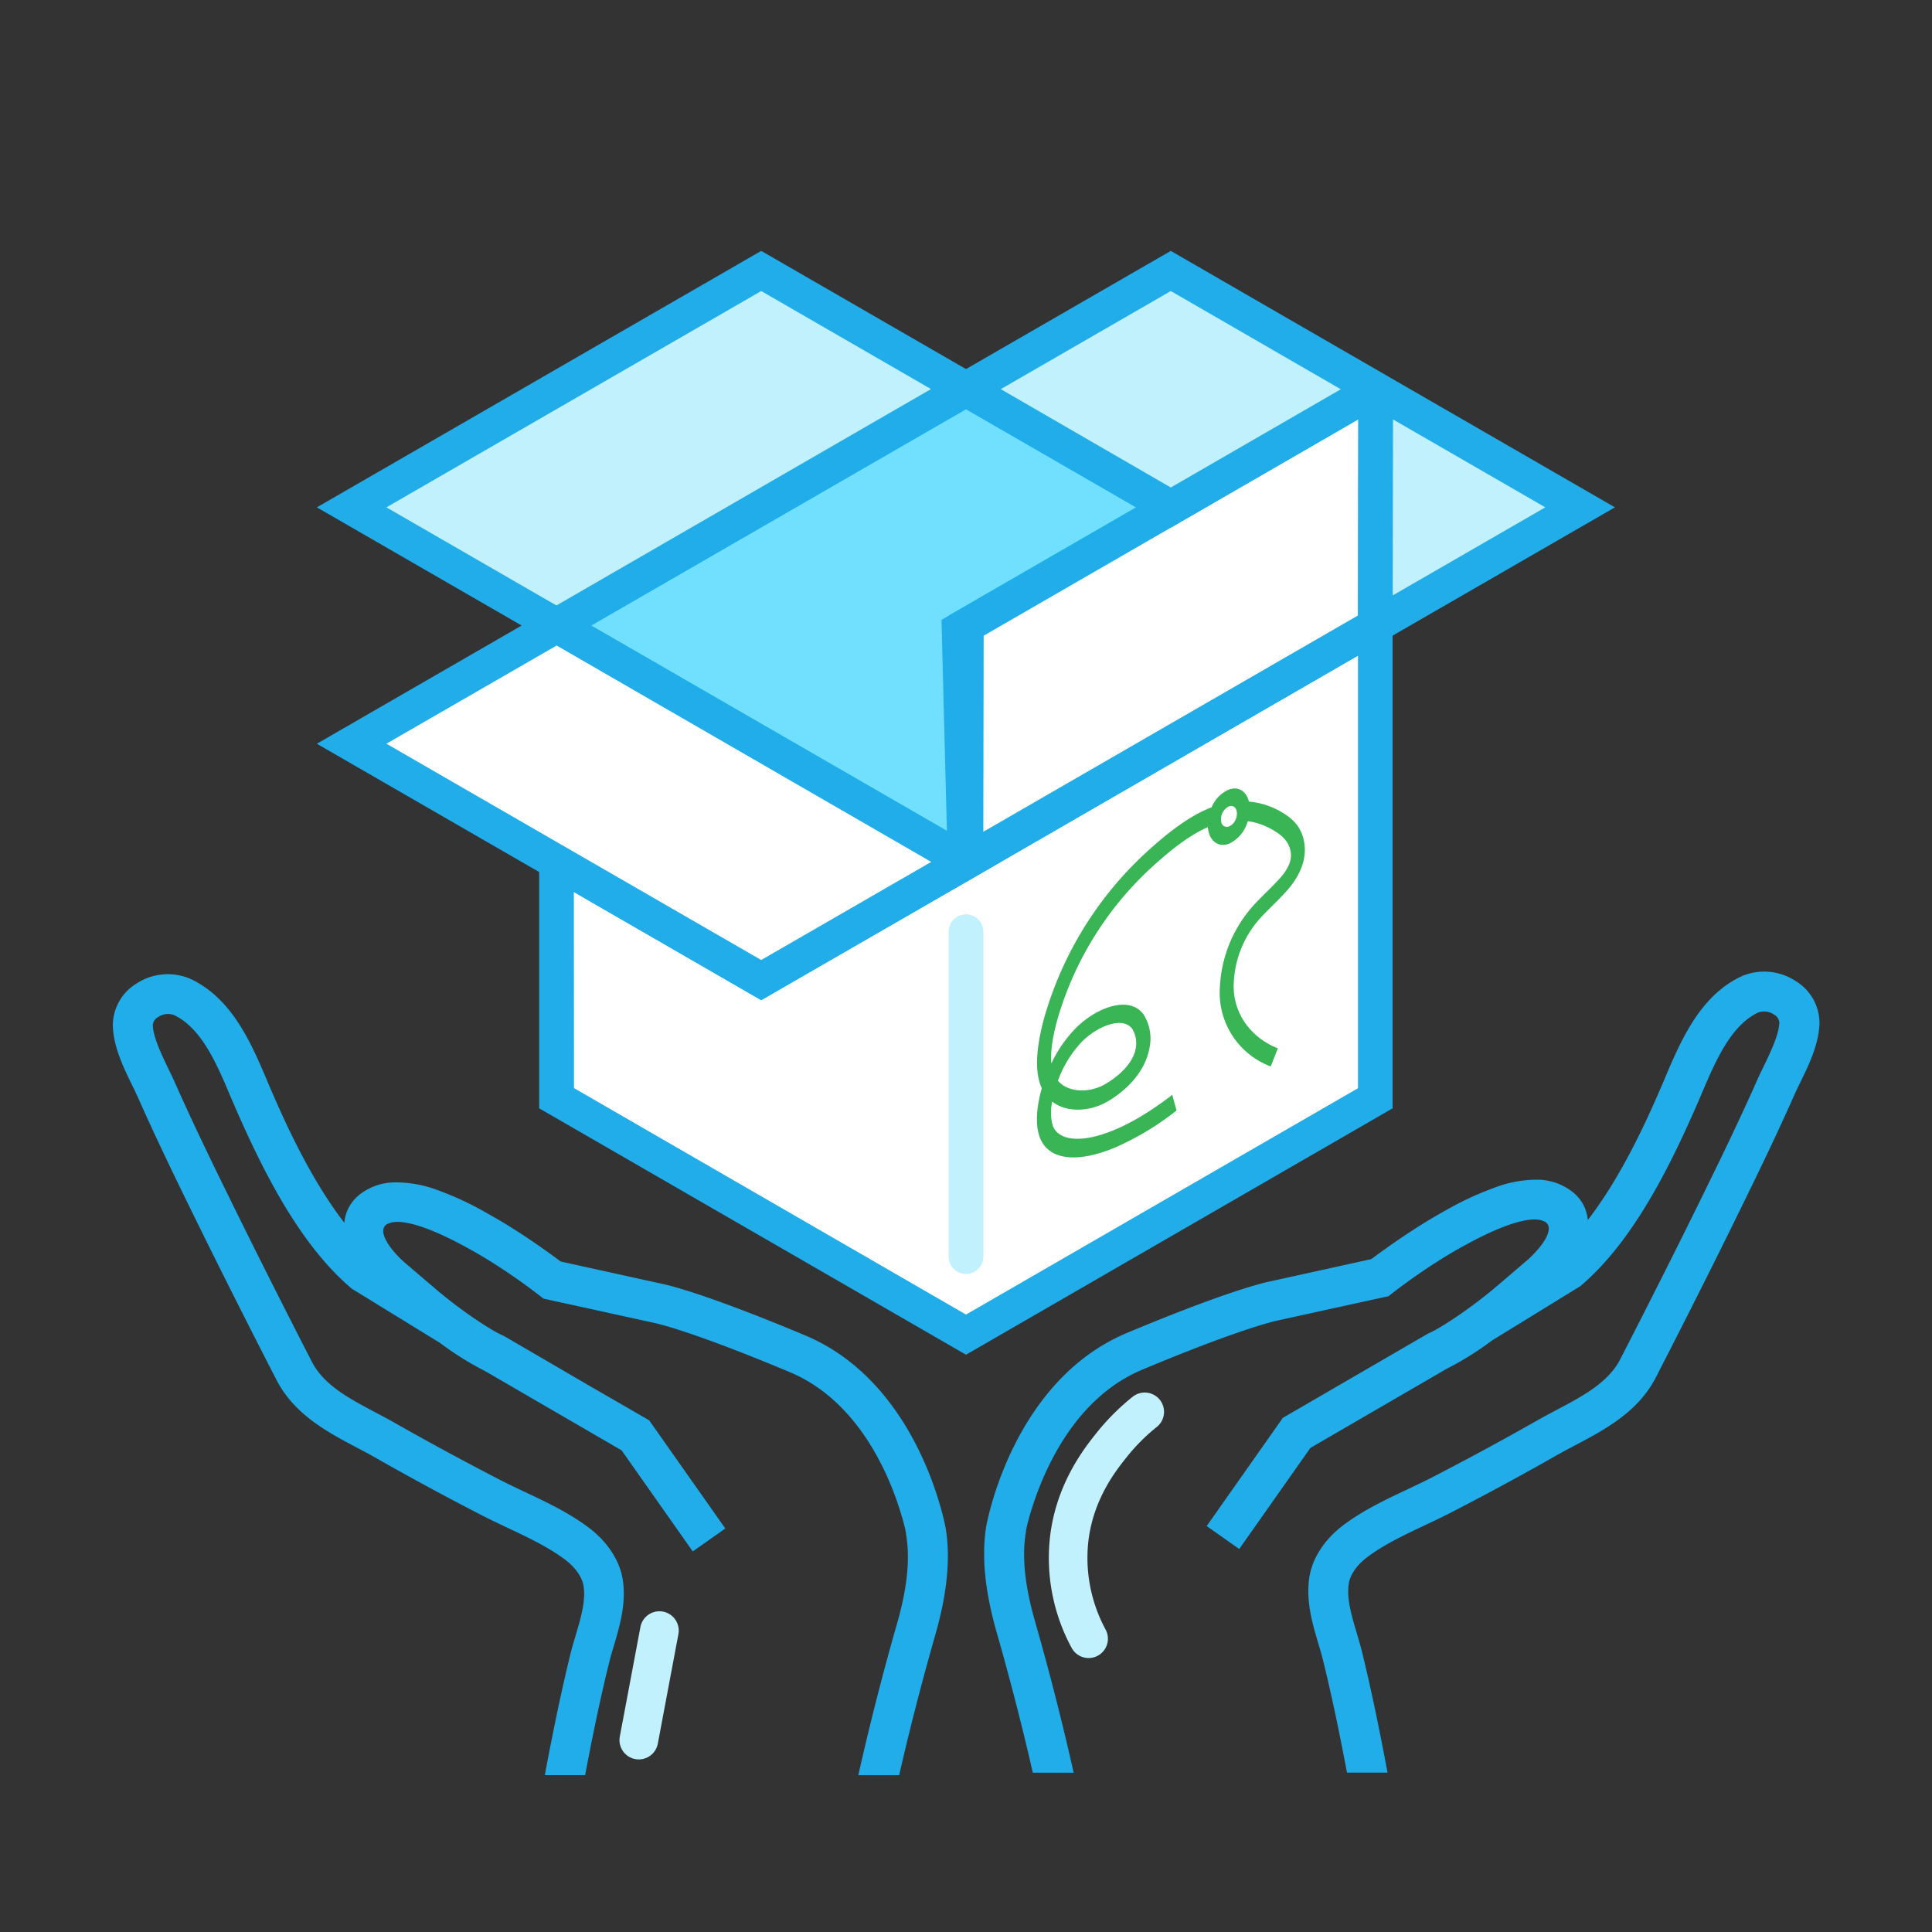
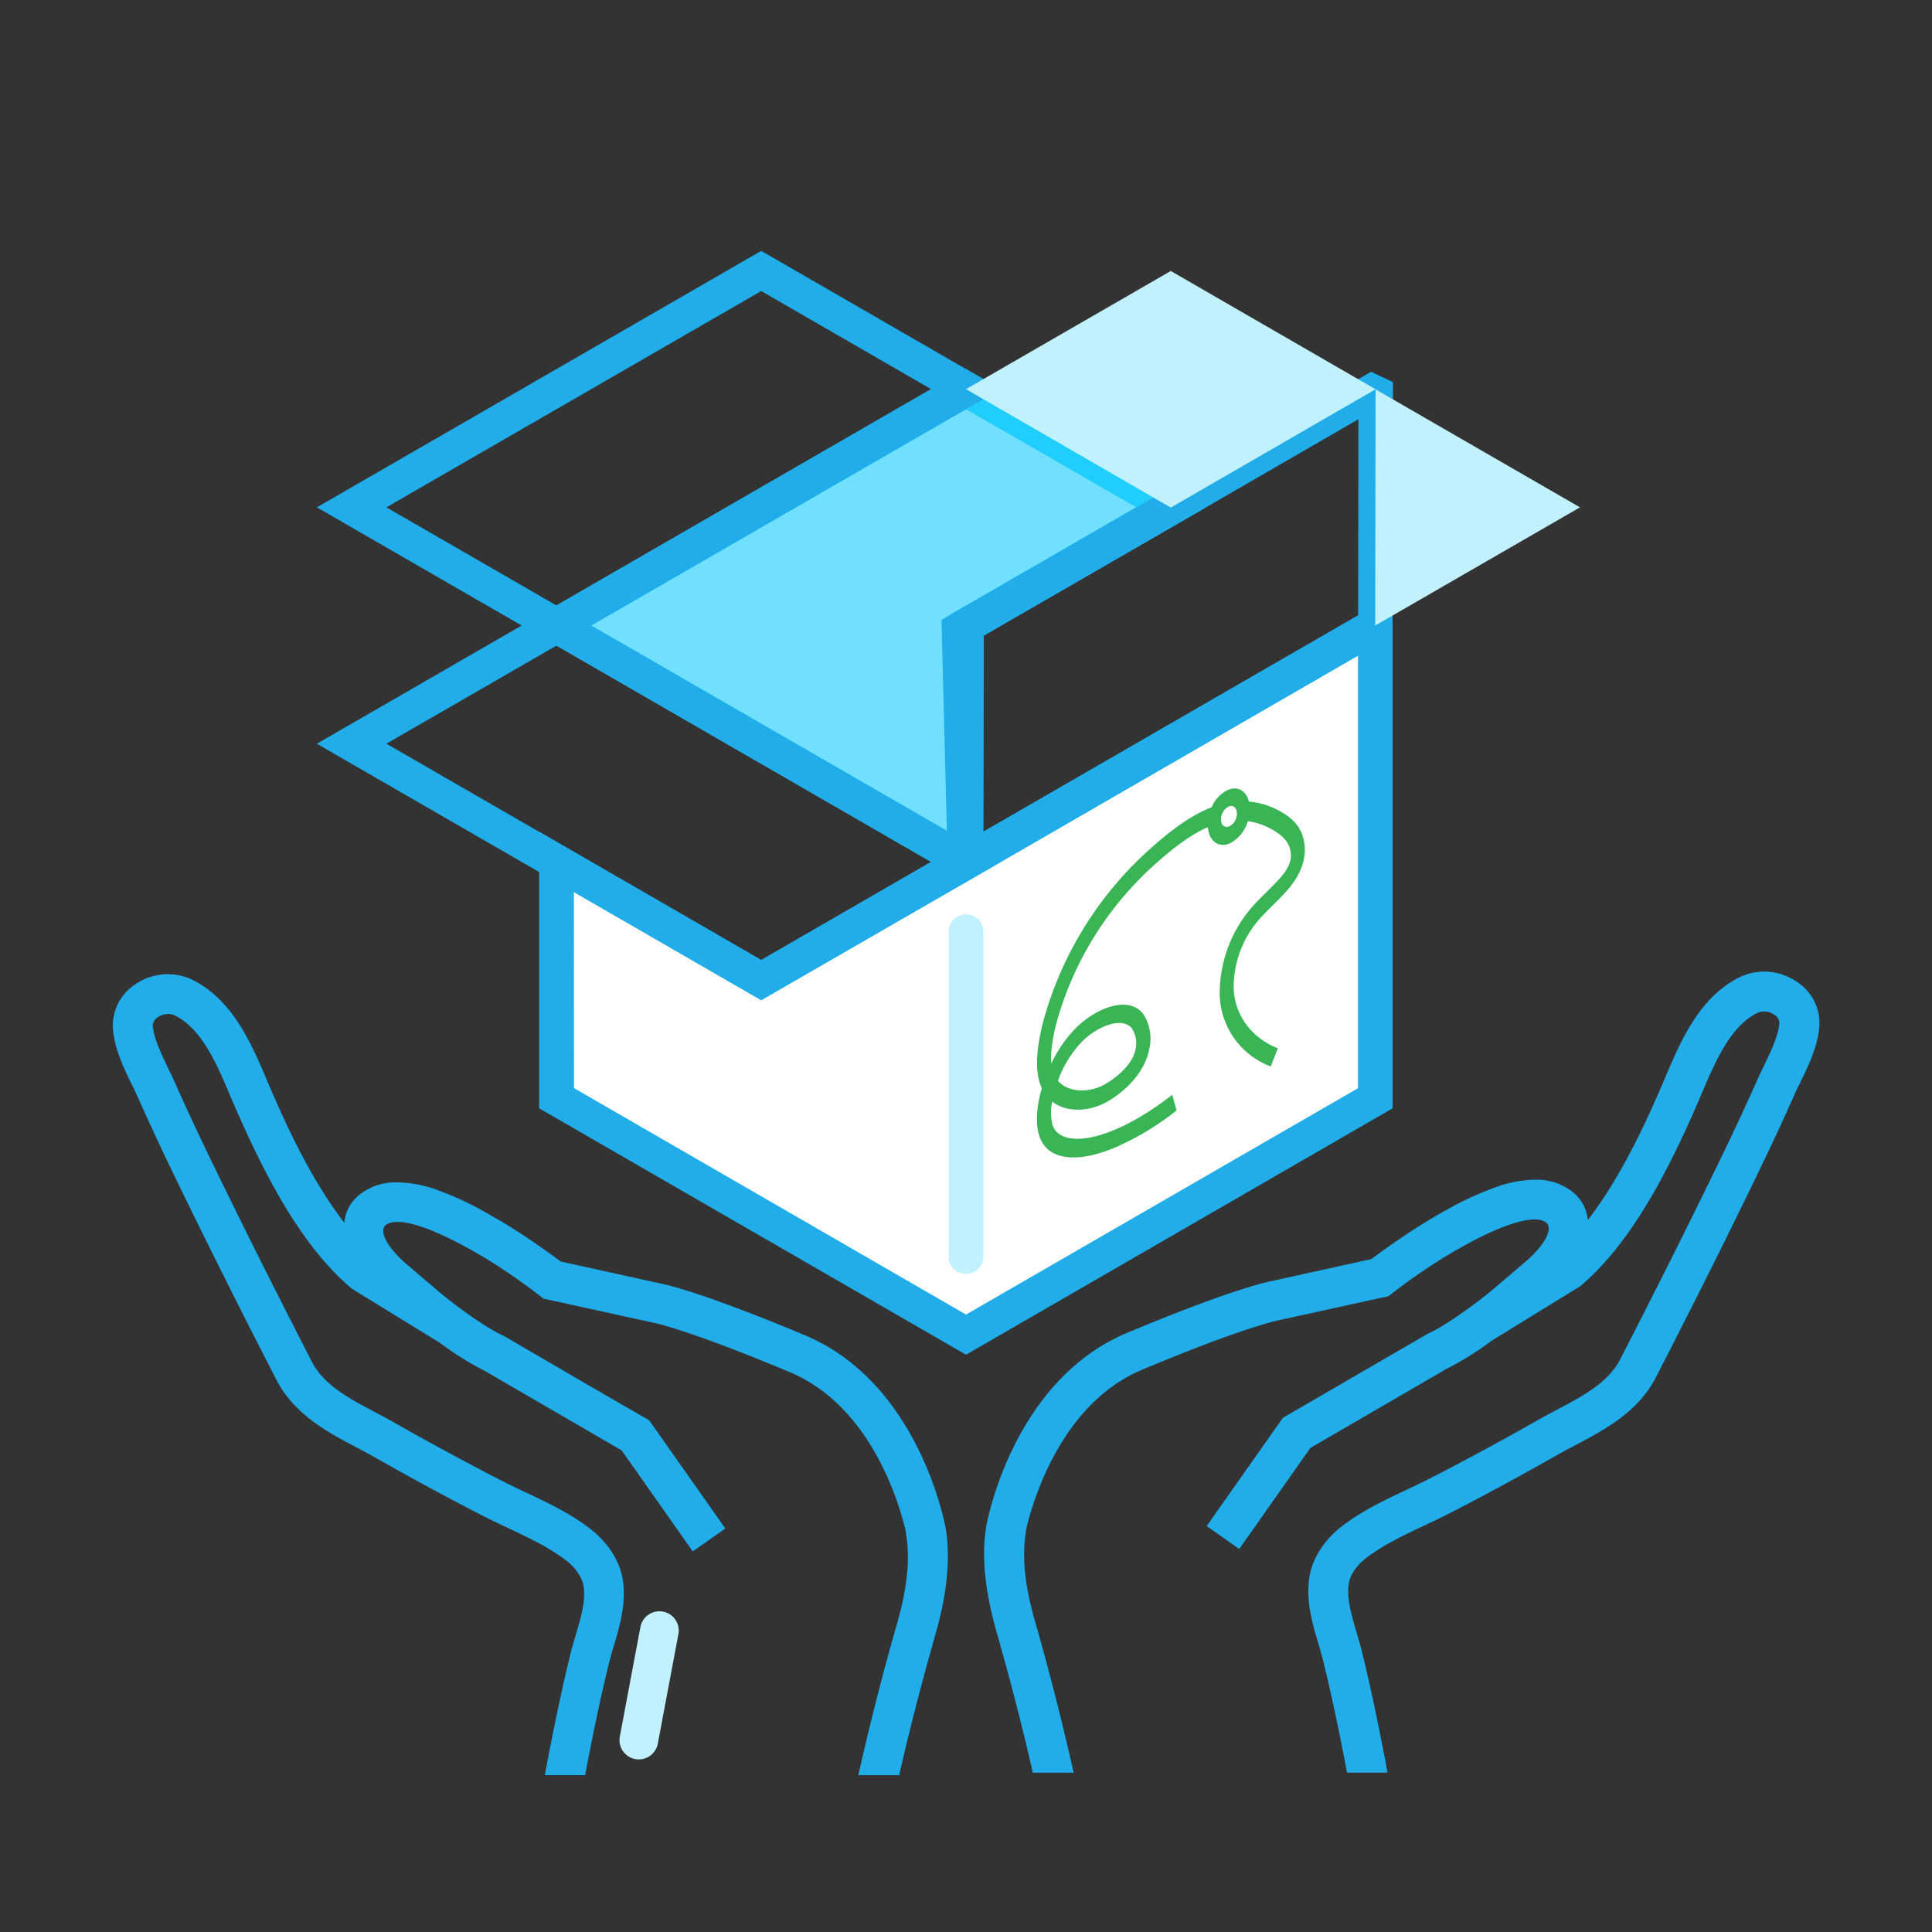
<svg xmlns="http://www.w3.org/2000/svg" id="Layer_1" data-name="Layer 1" viewBox="0 0 500 500">
  <rect x="0" y="0" width="500" height="500" fill="#333333" stroke="none" />
  <defs>
    <style>.cls-1{fill:#20ade9;}.cls-2{fill:#c2f1fe;}.cls-3{fill:#fff;}.cls-4{fill:#71e0fe;}.cls-5{fill:#20cefe;}.cls-6{fill:#39b556;}</style>
  </defs>
  <path class="cls-1" d="M257.94,422.45c4,14,7.11,26.46,9.35,36.33h10.57c-2.32-10.37-5.63-23.93-10-39.18-2.69-9.37-3.45-17-2.31-23.38l0-.2.18-.87v-.06l.06-.24c.11-.45.21-.88.34-1.31l.12-.42v-.05c.18-.68.4-1.42.66-2.24,3.05-9.88,11-28.95,28.69-36.35,25.92-10.87,34.79-12.68,34.85-12.69l15.15-3.33,13.74-3,.92-.72c2.49-1.93,5.13-3.85,7.82-5.68,3.79-2.58,7.7-5,11.43-7,2.46-1.35,4.85-2.53,7.07-3.51,5.59-2.45,10.24-3.59,12.73-2.6a5.3,5.3,0,0,1,.56.25,2,2,0,0,1,.7.71c1,1.79-1.07,5.29-4.91,8.86-1.47,1.27-3.77,3.24-6.62,5.67l-2.73,2.32c-7.05,5.81-14,10.18-16.27,11.15l-.29.13-2,1.14-.66.39-20.33,11.8L332,366.94l-19.71,28,8.42,5.94,18.42-26.16,35.32-20.51a78.27,78.27,0,0,0,11.67-7.29l12.15-7.47,10.66-6.55h0c13.76-11.6,23.47-31.24,31.26-49.39l.42-1c3.43-8,7.33-17.13,14.42-20.48a4.54,4.54,0,0,1,4.13.57,2.58,2.58,0,0,1,1.33,2.06c-.15,3.23-2.22,7.48-4,11.22-.64,1.3-1.24,2.52-1.77,3.74-4.5,10.15-9.43,20.3-13.7,29-6.45,13.16-13.55,27.28-21.71,43.17-3.1,6-9.58,9.46-16.46,13.1-1.7.9-3.47,1.83-5.18,2.81-8.5,4.83-17.28,9.59-26.87,14.55-2.1,1.09-4.28,2.12-6.59,3.21-5.67,2.67-11.52,5.44-16.64,9.31-4.82,3.65-8,8.58-8.73,13.54-.9,6.09.82,11.92,2.35,17.06.46,1.55.89,3,1.24,4.44,1.61,6.51,3.17,13.63,4.78,21.75.47,2.39.94,4.79,1.39,7.19h10.49c-.57-3.07-1.16-6.15-1.77-9.2-1.64-8.28-3.23-15.54-4.87-22.21-.41-1.65-.91-3.3-1.38-4.9-1.34-4.52-2.6-8.79-2-12.63.34-2.27,2.11-4.82,4.77-6.82,4.26-3.22,9.62-5.76,14.82-8.21,2.28-1.08,4.65-2.2,6.92-3.37,9.71-5,18.61-9.85,27.23-14.75,1.58-.9,3.2-1.76,4.91-2.66,7.6-4,16.21-8.59,20.8-17.5,8.19-15.94,15.32-30.12,21.79-43.35,4.32-8.8,9.3-19.05,13.87-29.35.46-1.05,1-2.2,1.61-3.42,2.27-4.63,4.83-9.89,5.08-15.26A12.7,12.7,0,0,0,464.88,254a14.83,14.83,0,0,0-14.24-1.31,26,26,0,0,0-5.61,3.61h0c-6.91,5.8-10.72,14.68-13.9,22.12l-.41,1c-3.5,8.14-10.33,24.07-19.8,36.32-.24-2.58-1.49-6.37-6.4-8.83-.42-.21-.86-.42-1.33-.6a15,15,0,0,0-4.77-1,30.63,30.63,0,0,0-11.67,2.07,80.43,80.43,0,0,0-12.3,5.69c-.85.46-1.7.95-2.57,1.46-5.19,3-9.88,6.2-13.16,8.54-1.68,1.19-3,2.16-3.8,2.78l-26.42,5.82c-1.21.24-10.84,2.39-36.84,13.29-29.41,12.33-36.18,48.64-36.45,50.18h0C254,402.93,254.91,411.87,257.94,422.45Z" />
  <line class="cls-1" x1="408.93" y1="332.9" x2="398.27" y2="339.45" />
  <path class="cls-1" d="M242.06,423.08c-4,14-7.11,26.46-9.35,36.33H222.14c2.32-10.37,5.63-23.93,10-39.18,2.69-9.37,3.45-17,2.31-23.38l0-.2-.18-.87v-.06q0-.14-.06-.24c-.11-.45-.21-.88-.34-1.31,0-.13-.08-.28-.12-.42v-.05c-.18-.68-.4-1.42-.66-2.24-3-9.88-11-28.95-28.69-36.35-25.92-10.87-34.79-12.68-34.85-12.69l-15.15-3.33-13.74-3-.92-.72c-2.49-1.93-5.13-3.85-7.82-5.68-3.79-2.58-7.7-5-11.43-7-2.46-1.35-4.85-2.53-7.07-3.51-5.59-2.45-10.24-3.59-12.73-2.6a5.3,5.3,0,0,0-.56.25,2,2,0,0,0-.7.71c-1,1.78,1.07,5.29,4.91,8.86,1.47,1.27,3.77,3.24,6.62,5.67l2.73,2.32c7,5.81,14,10.18,16.27,11.15l.29.13,2,1.14.66.39L153.16,359,168,367.57l19.71,28-8.42,5.94-18.42-26.16-35.32-20.51a78.27,78.27,0,0,1-11.67-7.29l-12.15-7.47-10.66-6.55h0c-13.76-11.6-23.47-31.24-31.26-49.39l-.42-1C56,275.12,52.06,266,45,262.68a4.54,4.54,0,0,0-4.13.57,2.58,2.58,0,0,0-1.33,2.06c.15,3.23,2.22,7.48,4,11.22.64,1.3,1.24,2.52,1.77,3.74,4.5,10.15,9.43,20.3,13.7,29,6.45,13.16,13.55,27.28,21.71,43.17,3.1,6,9.58,9.46,16.46,13.1,1.7.9,3.47,1.83,5.18,2.81,8.5,4.83,17.28,9.59,26.87,14.55,2.1,1.09,4.28,2.12,6.59,3.21,5.67,2.67,11.52,5.44,16.64,9.31,4.82,3.65,8,8.58,8.73,13.54.9,6.09-.82,11.92-2.35,17.06-.46,1.55-.89,3-1.24,4.44-1.61,6.51-3.17,13.63-4.78,21.75-.47,2.39-.94,4.79-1.39,7.19H141c.57-3.07,1.16-6.15,1.77-9.2,1.64-8.28,3.23-15.54,4.87-22.21.41-1.65.91-3.3,1.38-4.9,1.34-4.52,2.6-8.79,2-12.63-.34-2.27-2.11-4.82-4.77-6.82-4.26-3.22-9.62-5.76-14.82-8.21-2.28-1.08-4.65-2.2-6.92-3.37-9.71-5-18.61-9.85-27.23-14.75-1.58-.9-3.2-1.76-4.91-2.66-7.6-4-16.21-8.59-20.8-17.5C63.37,341.22,56.24,327,49.77,313.81c-4.32-8.8-9.3-19.05-13.87-29.35-.46-1-1-2.2-1.61-3.42-2.27-4.63-4.83-9.89-5.08-15.26a12.7,12.7,0,0,1,5.91-11.11,14.83,14.83,0,0,1,14.24-1.31A26,26,0,0,1,55,257h0c6.91,5.8,10.72,14.68,13.9,22.12l.41,1c3.5,8.14,10.33,24.07,19.8,36.32.24-2.58,1.49-6.37,6.4-8.83.42-.21.86-.42,1.33-.6a15,15,0,0,1,4.77-1A30.63,30.63,0,0,1,113.25,308a80.43,80.43,0,0,1,12.3,5.69c.85.46,1.7,1,2.57,1.46,5.19,3,9.88,6.2,13.16,8.54,1.68,1.19,3,2.16,3.8,2.78l26.42,5.82c1.21.24,10.84,2.39,36.84,13.29,29.41,12.33,36.18,48.64,36.45,50.18h0C246,403.56,245.09,412.5,242.06,423.08Z" />
  <line class="cls-1" x1="91.07" y1="333.53" x2="101.73" y2="340.08" />
-   <path class="cls-2" d="M281.74,429.1a5,5,0,0,1-4.41-2.65,48.87,48.87,0,0,1-5.59-28.68c1.6-13.81,8.9-23,12-26.88a59.73,59.73,0,0,1,9.47-9.47,5,5,0,0,1,6.23,7.82,49.29,49.29,0,0,0-7.87,7.88c-2.8,3.51-8.63,10.84-9.91,21.8a39,39,0,0,0,4.48,22.83,5,5,0,0,1-4.41,7.35Z" />
  <path class="cls-2" d="M165.34,455.33a4.87,4.87,0,0,1-.93-.08,5,5,0,0,1-4-5.84l5.33-28.33a5,5,0,0,1,9.83,1.84l-5.33,28.34A5,5,0,0,1,165.34,455.33Z" />
  <polygon class="cls-3" points="355.93 161.89 355.93 284.23 249.98 345.4 144.03 284.23 144.03 223.04 197.03 253.65 249.98 223.06 355.93 161.89" />
  <path class="cls-1" d="M250,350.6,139.53,286.83V215.24L197,248.45l50.7-29.29,112.71-65.07V286.83Zm-101.45-69L250,340.21l101.45-58.58V169.68L252.23,227,197,258.84l-48.49-28Z" />
  <path class="cls-4" d="M303,131.36l-53,30.55L250,217.85a3,3,0,0,1-4.52,2.6L144,161.89,250,100.71Z" />
  <path class="cls-5" d="M247,225.37a7.51,7.51,0,0,1-3.76-1L135,161.89,250,95.52,312,131.36l-57.46,33.16-.09,53.34a7.55,7.55,0,0,1-7.51,7.51ZM153,161.89l92.45,53.38.09-56,48.46-28L250,105.91Z" />
-   <polygon class="cls-2" points="249.97 100.71 144.03 161.89 91.07 131.3 197.03 70.13 249.97 100.71" />
  <path class="cls-1" d="M144,167.08l-62-35.78L197,64.93,259,100.71Zm-44-35.78,44,25.39,96.94-56L197,75.32Z" />
-   <polygon class="cls-3" points="356.02 100.77 355.93 161.89 249.97 223.06 250.07 161.91 303.03 131.35 356 100.74 356.02 100.77" />
  <path class="cls-1" d="M245.46,230.86l-1.8-70.44,111.16-64.2,5.68,2.66,0,1.9-.11,63.71Zm9.11-66.34-.09,50.74,97-56,.08-50.76-46.23,26.72Z" />
  <path class="cls-2" d="M356,100.77l-.1,61.12,53-30.59ZM303,70.13l-53,30.58L303,131.36l53-30.62Z" />
-   <path class="cls-1" d="M351.42,169.69l.09-61.16-48.48,28L241,100.71l62-35.78,62,35.81h0l52.94,30.56Zm9.09-61.14-.07,45.54,39.48-22.79ZM259,100.71,303,126.16l44-25.42L303,75.32Z" />
-   <polygon class="cls-3" points="249.97 223.06 197.03 253.65 144.03 223.03 91.07 192.47 144.03 161.89 249.97 223.06" />
  <path class="cls-1" d="M197,258.84l-115-66.36,62-35.79L259,223.06Zm-97-66.37,46.21,26.67L197,248.45,241,223.06l-96.94-56Z" />
  <path class="cls-2" d="M250,329.7a4.5,4.5,0,0,1-4.5-4.5V241.13a4.5,4.5,0,0,1,9,0V325.2A4.51,4.51,0,0,1,250,329.7Z" />
  <path class="cls-6" d="M337.4,217.32c-.91-4-3.61-6-6.38-7.52a20,20,0,0,0-7.8-2.35c-.68-2.77-2.9-4.11-5.45-3a8.69,8.69,0,0,0-4.21,4.48c-6.13,2.34-11.89,7.1-16.85,11.6a92.74,92.74,0,0,0-26.5,43c-2.21,8.12-2.41,14.21-.59,18.11-1.48,5.11-1.67,9.69-.51,12.74,2.3,6,9.83,6.65,19.55,2.57a71.86,71.86,0,0,0,15.83-9.56l-1.11-4.05c-16.18,12.55-28.65,13.91-30.92,8a12.62,12.62,0,0,1-.14-6.25c3.73,2.91,9.37,2.56,13.7.32,1-.52,9.8-5.31,11.44-14.07a11.63,11.63,0,0,0-1.53-8.83c-3.57-4.86-11.78-2-17.33,3.38a33.41,33.41,0,0,0-6.51,9.34c-.26-2.81.25-6.57,1.52-11.22a85.68,85.68,0,0,1,24.53-39.63c4.33-3.93,9.29-8.06,14.45-10.31.28,3.55,2.74,5.43,5.64,4.22a9.25,9.25,0,0,0,4.7-5.77,17.3,17.3,0,0,1,6,2c2.23,1.24,4.38,2.76,5,5.46.36,1.58.39,3.83-2.64,7.25-1.12,1.25-2.28,2.41-3.51,3.63-.83.82-1.68,1.66-2.52,2.54a34.09,34.09,0,0,0-9.57,22.36A20.37,20.37,0,0,0,328.86,276l1.85-4.7c-7.25-2.83-11.73-9.4-11.42-16.74a26.76,26.76,0,0,1,7.65-17.78c.78-.82,1.56-1.6,2.4-2.43,1.24-1.23,2.53-2.51,3.77-3.91C337.9,225,338.09,220.31,337.4,217.32Zm-57.24,52.11c4.18-4.07,10.49-6.38,12.85-3.18a7.16,7.16,0,0,1,.91,5.11c-1,5.62-8.26,9.42-8.34,9.46-3.83,2-9.11,2-11.78-1.13A28.6,28.6,0,0,1,280.16,269.43Zm37.92-55.56a1.43,1.43,0,0,1-2-1.1,3,3,0,0,1-.09-.62,3.75,3.75,0,0,1,2-3.43c1.12-.48,2.08.3,2.12,1.72a3.86,3.86,0,0,1-.39,1.79A3.21,3.21,0,0,1,318.08,213.87Z" />
</svg>